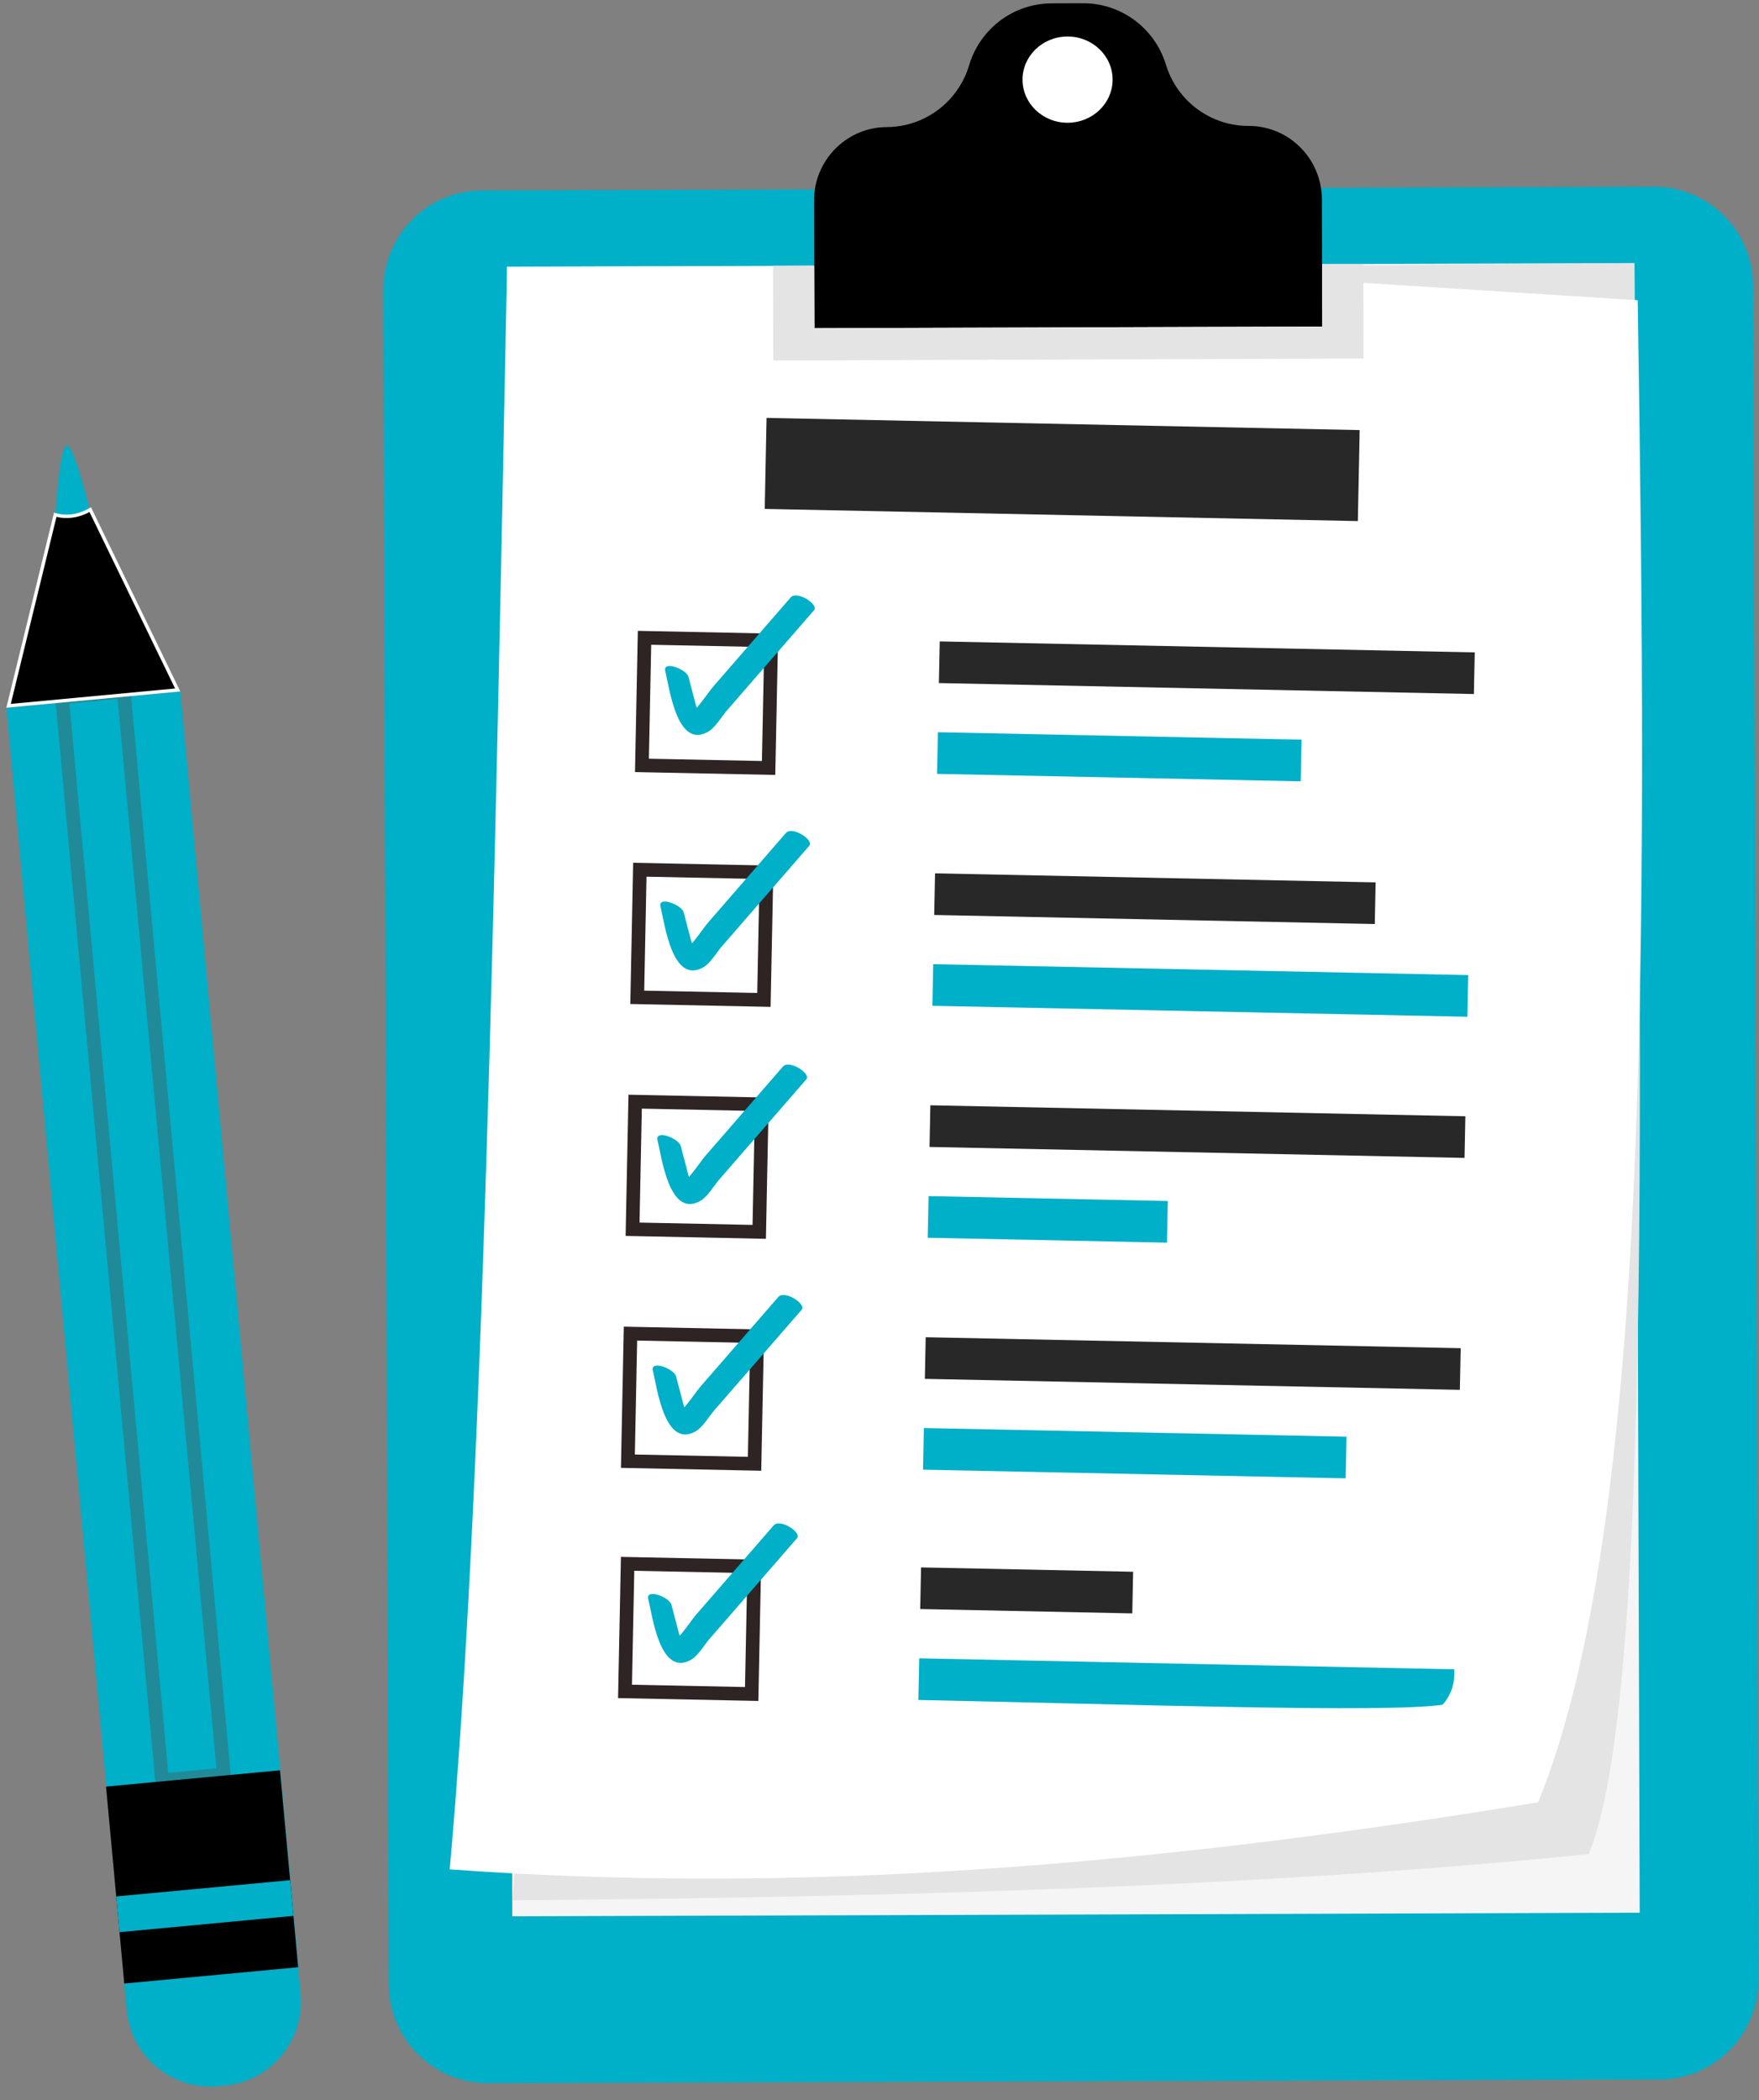
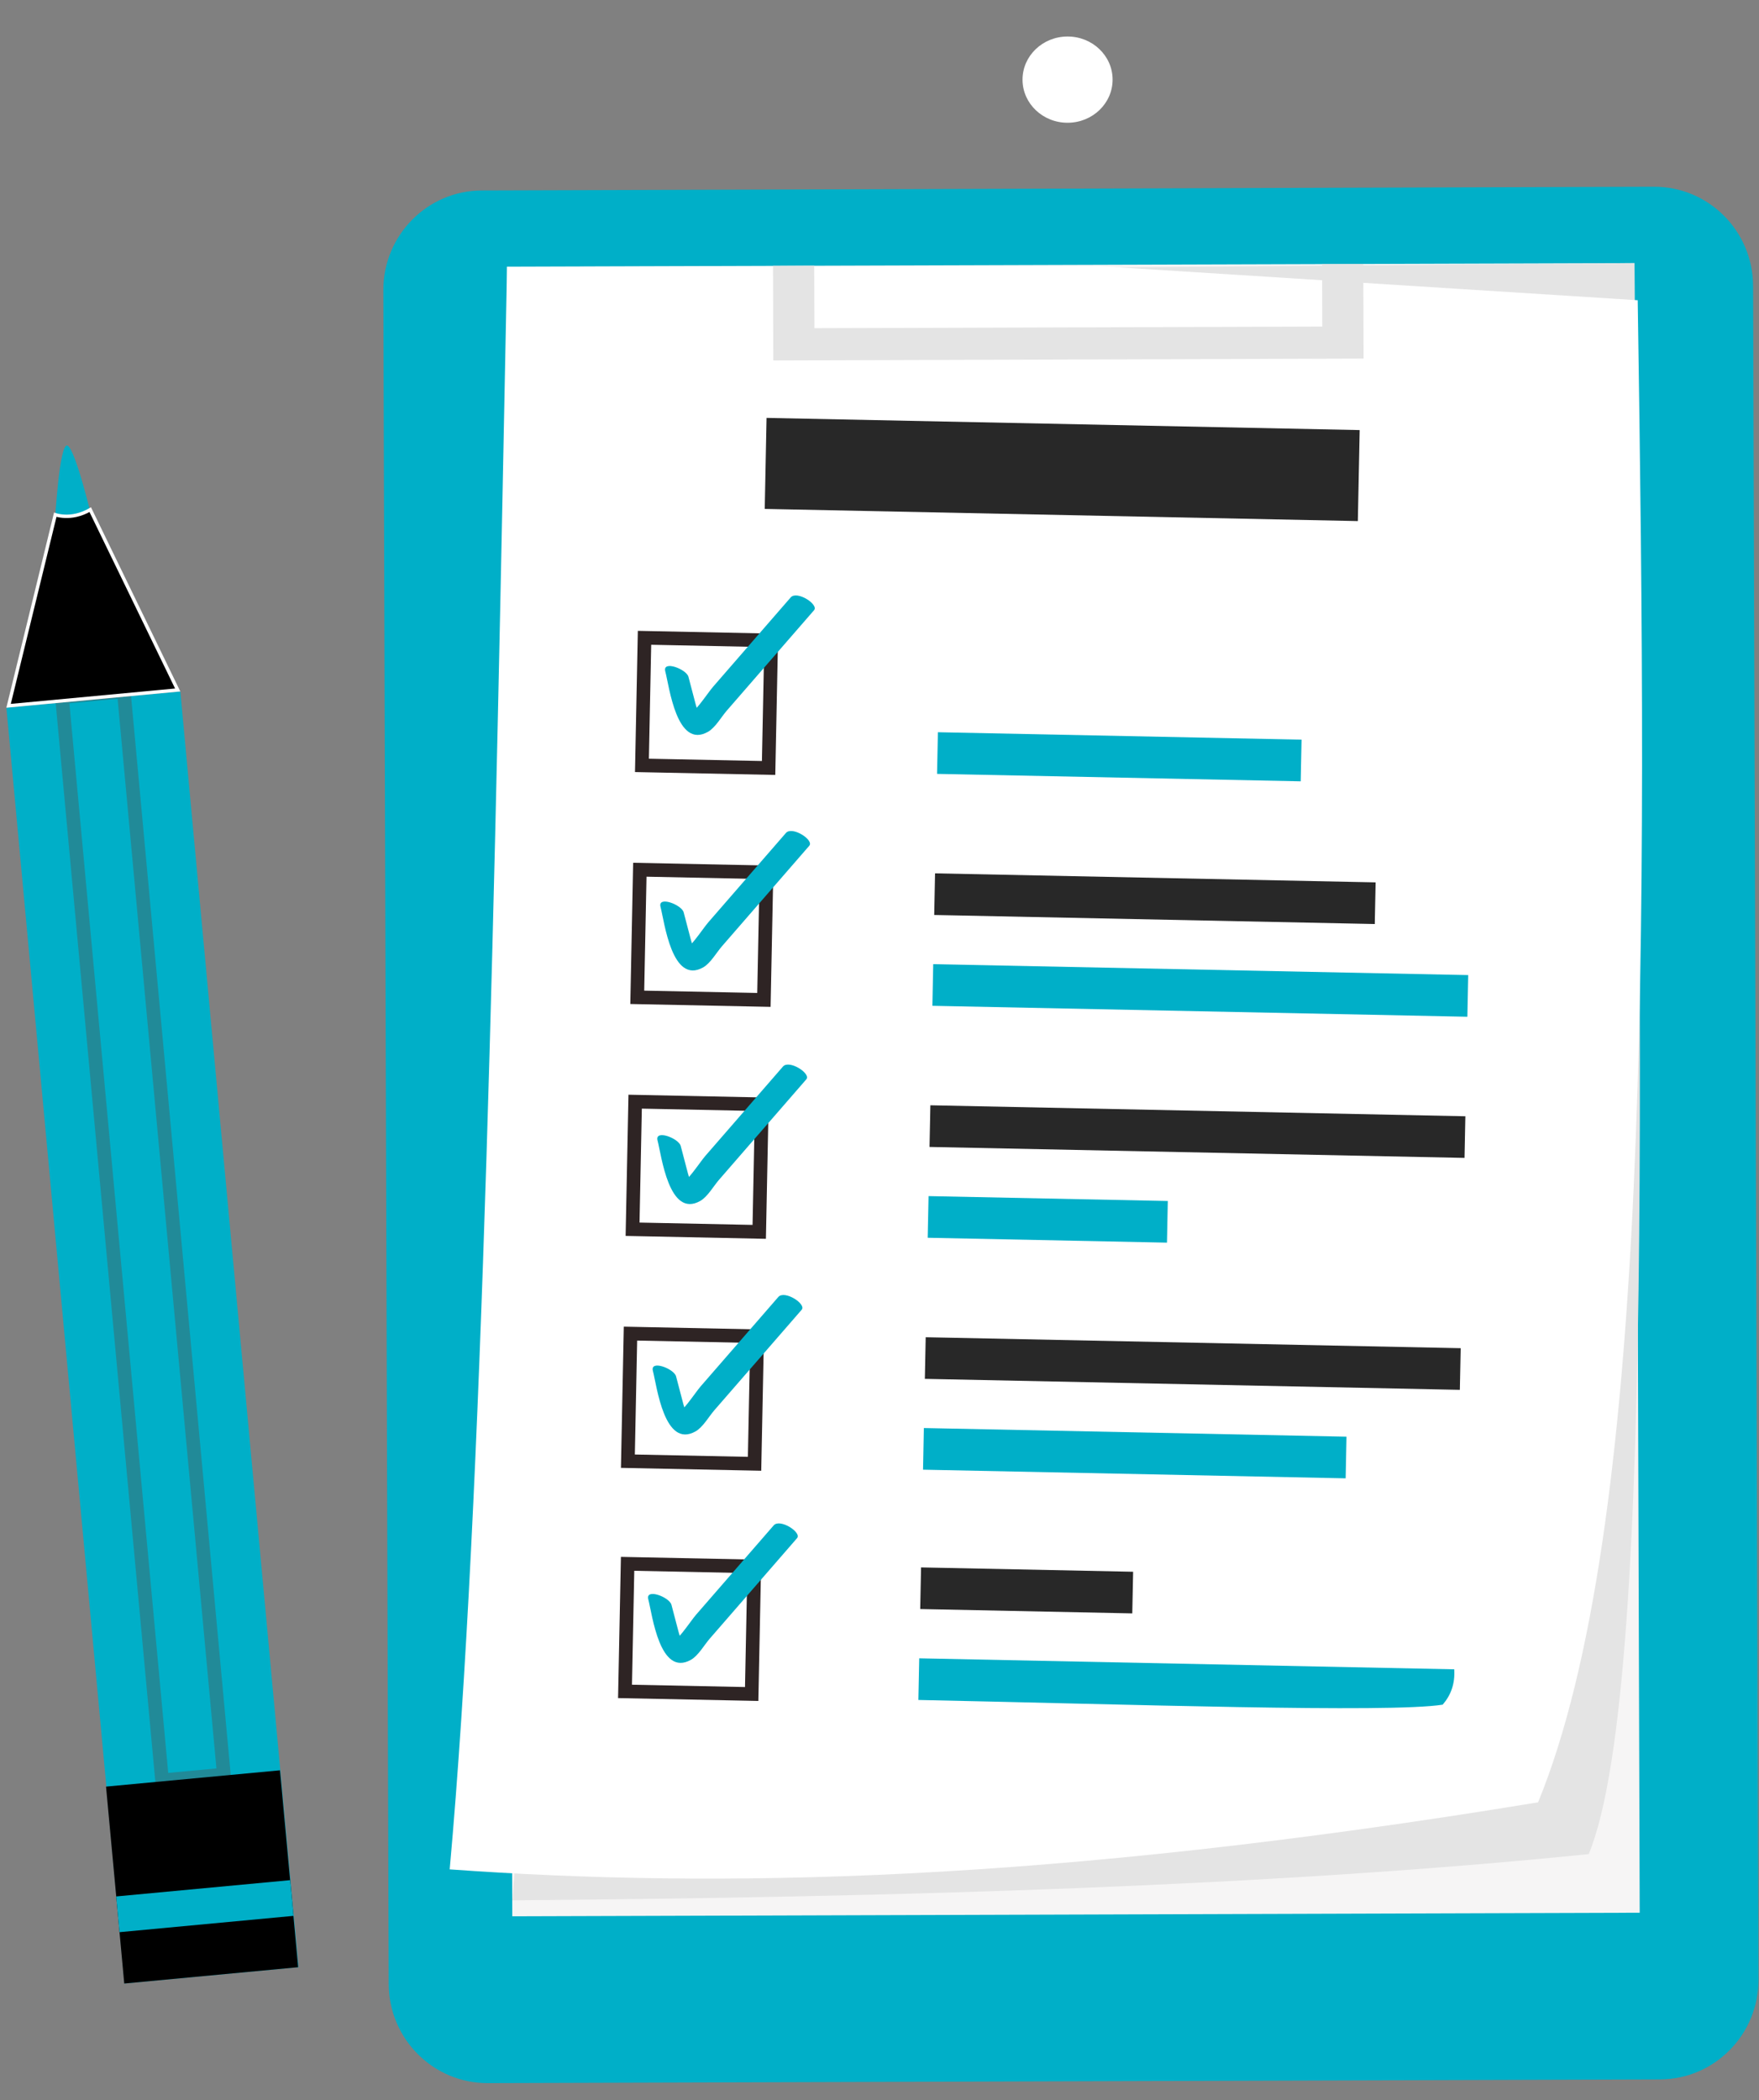
<svg xmlns="http://www.w3.org/2000/svg" width="129" height="154" viewBox="0 0 129 154" fill="none">
  <rect x="0" y="0" width="129" height="154" fill="#808080" stroke="none" />
  <path d="M121.737 152.465L35.775 152.737C31.773 152.749 28.518 149.492 28.506 145.462L28.113 21.285C28.101 17.255 31.335 13.978 35.336 13.965L121.298 13.693C125.3 13.681 128.554 16.938 128.567 20.968L128.96 145.145C128.973 149.175 125.739 152.453 121.737 152.465Z" fill="#00AFC8" />
  <path d="M119.869 19.29L37.187 19.551L37.569 140.505L120.251 140.244L119.869 19.29Z" fill="#F6F5F5" />
  <path d="M119.868 19.291C120.042 66.456 121.734 123.335 116.513 135.946C93.348 138.293 66.219 139.108 37.564 139.334L48.079 19.882L119.868 19.291Z" fill="#E4E4E4" />
  <path d="M112.798 132.149C76.699 138.084 52.562 138.467 32.979 137.065C35.43 109.859 36.304 64.673 37.185 19.56L80.707 19.519L120.105 22.013C120.827 68.832 121.026 112.08 112.798 132.149Z" fill="white" />
  <path d="M99.715 31.534L56.217 30.641L56.083 37.314L99.58 38.206L99.715 31.534Z" fill="#282828" />
-   <path d="M108.153 47.834L68.918 47.029L68.856 50.083L108.091 50.888L108.153 47.834Z" fill="#282828" />
  <path d="M95.452 54.233L68.783 53.688L68.721 56.742L95.39 57.287L95.452 54.233Z" fill="#00AFC8" />
  <path d="M56.556 46.955L47.267 46.765L47.078 56.119L56.367 56.309L56.556 46.955Z" fill="white" stroke="#2E2424" stroke-miterlimit="10" />
  <path d="M48.79 49.225C49.081 50.33 49.625 54.958 51.923 53.657C52.454 53.357 52.901 52.566 53.296 52.11C54.007 51.291 54.719 50.473 55.43 49.654C56.854 48.016 58.277 46.379 59.7 44.742C60.064 44.322 58.445 43.278 57.987 43.804C56.722 45.26 55.457 46.716 54.192 48.171C53.56 48.899 52.928 49.626 52.295 50.354C51.856 50.859 50.842 52.486 50.19 52.633C50.546 52.747 50.901 52.861 51.257 52.976C51.51 53.182 51.038 51.713 51.027 51.672C50.847 50.99 50.669 50.308 50.489 49.625C50.341 49.063 48.57 48.39 48.79 49.225Z" fill="#00AFC8" />
  <path d="M100.883 64.697L68.574 64.035L68.513 67.088L100.822 67.751L100.883 64.697Z" fill="#282828" />
  <path d="M107.675 71.495L68.44 70.693L68.378 73.747L107.613 74.549L107.675 71.495Z" fill="#00AFC8" />
  <path d="M56.212 63.961L46.923 63.77L46.735 73.125L56.023 73.315L56.212 63.961Z" fill="white" stroke="#2E2424" stroke-miterlimit="10" />
  <path d="M48.441 66.495C48.731 67.6 49.275 72.229 51.574 70.927C52.104 70.627 52.551 69.836 52.947 69.38C53.658 68.561 54.37 67.743 55.081 66.924C56.504 65.287 57.927 63.649 59.35 62.012C59.715 61.592 58.096 60.548 57.637 61.075C56.372 62.53 55.108 63.986 53.843 65.441C53.21 66.169 52.578 66.897 51.946 67.624C51.506 68.129 50.493 69.756 49.84 69.903C50.196 70.017 50.551 70.131 50.908 70.246C51.16 70.452 50.688 68.983 50.677 68.943C50.498 68.26 50.319 67.578 50.139 66.895C49.992 66.333 48.221 65.66 48.441 66.495Z" fill="#00AFC8" />
-   <path d="M107.465 81.846L68.231 81.041L68.169 84.095L107.404 84.899L107.465 81.846Z" fill="#282828" />
+   <path d="M107.465 81.846L68.231 81.041L68.169 84.095L107.404 84.899L107.465 81.846" fill="#282828" />
  <path d="M85.643 88.059L68.097 87.7L68.035 90.754L85.582 91.112L85.643 88.059Z" fill="#00AFC8" />
  <path d="M55.868 80.967L46.58 80.776L46.391 90.13L55.68 90.321L55.868 80.967Z" fill="white" stroke="#2E2424" stroke-miterlimit="10" />
  <path d="M48.223 83.622C48.513 84.726 49.057 89.355 51.356 88.054C51.886 87.754 52.333 86.963 52.729 86.507C53.44 85.688 54.152 84.87 54.863 84.05C56.286 82.413 57.709 80.776 59.132 79.138C59.497 78.719 57.878 77.674 57.42 78.201C56.156 79.656 54.891 81.113 53.626 82.568C52.993 83.295 52.361 84.023 51.728 84.751C51.289 85.256 50.276 86.883 49.623 87.029C49.979 87.144 50.334 87.258 50.691 87.373C50.943 87.579 50.471 86.109 50.46 86.069C50.281 85.386 50.102 84.705 49.922 84.022C49.775 83.46 48.004 82.787 48.223 83.622Z" fill="#00AFC8" />
  <path d="M107.123 98.851L67.888 98.047L67.826 101.1L107.061 101.905L107.123 98.851Z" fill="#282828" />
  <path d="M98.748 105.339L67.753 104.705L67.692 107.759L98.686 108.393L98.748 105.339Z" fill="#00AFC8" />
  <path d="M55.526 97.973L46.237 97.782L46.048 107.136L55.337 107.327L55.526 97.973Z" fill="white" stroke="#2E2424" stroke-miterlimit="10" />
  <path d="M47.882 100.517C48.172 101.622 48.716 106.25 51.014 104.949C51.545 104.649 51.992 103.858 52.387 103.402C53.098 102.583 53.81 101.765 54.522 100.946C55.945 99.308 57.368 97.671 58.791 96.034C59.156 95.614 57.537 94.57 57.079 95.096C55.814 96.552 54.549 98.008 53.285 99.463C52.652 100.191 52.02 100.918 51.387 101.646C50.948 102.151 49.934 103.778 49.282 103.925C49.638 104.039 49.993 104.153 50.349 104.268C50.602 104.474 50.13 103.005 50.119 102.965C49.94 102.282 49.761 101.6 49.581 100.917C49.433 100.354 47.662 99.681 47.882 100.517Z" fill="#00AFC8" />
  <path d="M83.1 115.243L67.548 114.924L67.486 117.977L83.038 118.296L83.1 115.243Z" fill="#282828" />
  <path d="M106.649 122.396L67.413 121.59L67.351 124.644C82.531 124.954 101.86 125.61 105.802 124.988C106.398 124.301 106.718 123.458 106.649 122.396Z" fill="#00AFC8" />
  <path d="M55.314 114.852L46.026 114.662L45.837 124.016L55.126 124.206L55.314 114.852Z" fill="white" stroke="#2E2424" stroke-miterlimit="10" />
  <path d="M47.544 117.264C47.834 118.368 48.378 122.997 50.677 121.696C51.207 121.396 51.654 120.605 52.049 120.149C52.761 119.33 53.473 118.512 54.184 117.693C55.607 116.055 57.03 114.418 58.453 112.78C58.818 112.361 57.199 111.317 56.74 111.843C55.475 113.299 54.211 114.755 52.946 116.21C52.313 116.938 51.681 117.665 51.048 118.393C50.609 118.898 49.596 120.525 48.943 120.671C49.299 120.786 49.654 120.9 50.011 121.015C50.263 121.221 49.791 119.752 49.78 119.711C49.601 119.029 49.422 118.347 49.242 117.664C49.094 117.101 47.325 116.428 47.544 117.264Z" fill="#00AFC8" />
-   <path d="M96.942 14.61L96.972 23.945L59.727 24.063L59.698 14.727C59.693 13.239 60.29 11.89 61.254 10.909C61.374 10.787 61.499 10.673 61.631 10.566C62.553 9.79 63.741 9.322 65.035 9.318C66.007 9.315 66.938 9.088 67.771 8.681C68.133 8.503 68.476 8.294 68.799 8.053C69.861 7.257 70.672 6.127 71.074 4.783C71.483 3.411 72.326 2.261 73.419 1.46C74.469 0.695 75.751 0.251 77.112 0.247L79.437 0.239C80.798 0.235 82.082 0.671 83.138 1.43C84.236 2.223 85.086 3.368 85.504 4.737C85.913 6.079 86.732 7.203 87.799 7.993C88.124 8.232 88.468 8.439 88.831 8.615C89.667 9.017 90.599 9.237 91.57 9.234C92.865 9.23 94.056 9.69 94.983 10.461C96.175 11.443 96.937 12.937 96.942 14.61Z" fill="black" />
  <path d="M99.979 19.353L100.001 26.292L56.712 26.429L56.69 19.489L59.713 19.48L59.727 24.063L96.972 23.945L96.957 19.362L99.979 19.353Z" fill="#E4E4E4" />
  <path d="M78.302 9C80.126 8.995 81.601 7.574 81.595 5.828C81.59 4.082 80.106 2.671 78.282 2.677C76.458 2.683 74.984 4.103 74.989 5.849C74.995 7.595 76.478 9.006 78.302 9Z" fill="white" />
  <path d="M4.026 38.271C4.026 38.271 4.355 32.398 4.95 32.673C5.544 32.949 6.75 38.05 6.75 38.05L5.484 40.122L4.026 38.271Z" fill="#00AFC8" />
-   <path d="M21.867 144.237L22.046 146.169C22.361 149.579 19.872 152.602 16.485 152.919L15.992 152.964C12.605 153.281 9.604 150.774 9.289 147.363L9.111 145.431L21.867 144.237Z" fill="#00AFC8" />
  <path d="M13.226 50.699L0.469 51.89L9.138 145.431L21.895 144.239L13.226 50.699Z" fill="#00AFC8" />
  <path opacity="0.3" d="M9.076 50.689L4.545 51.113L11.885 130.537L16.416 130.113L9.076 50.689Z" stroke="#6F3428" stroke-miterlimit="10" />
  <path d="M21.865 144.239L9.112 145.434L8.765 141.664L8.523 139.045L7.776 130.996L20.532 129.801L21.276 137.85L21.518 140.469L21.865 144.239Z" fill="black" />
  <path d="M21.275 137.855L8.522 139.049L8.764 141.669L21.517 140.474L21.275 137.855Z" fill="#00AFC8" />
  <path d="M4.053 37.739C4.081 37.748 4.112 37.757 4.147 37.766C4.293 37.805 4.501 37.845 4.757 37.856C5.244 37.875 5.9 37.785 6.618 37.368L13.031 50.59L0.629 51.75L4.053 37.739Z" fill="black" stroke="white" stroke-width="0.25" />
</svg>